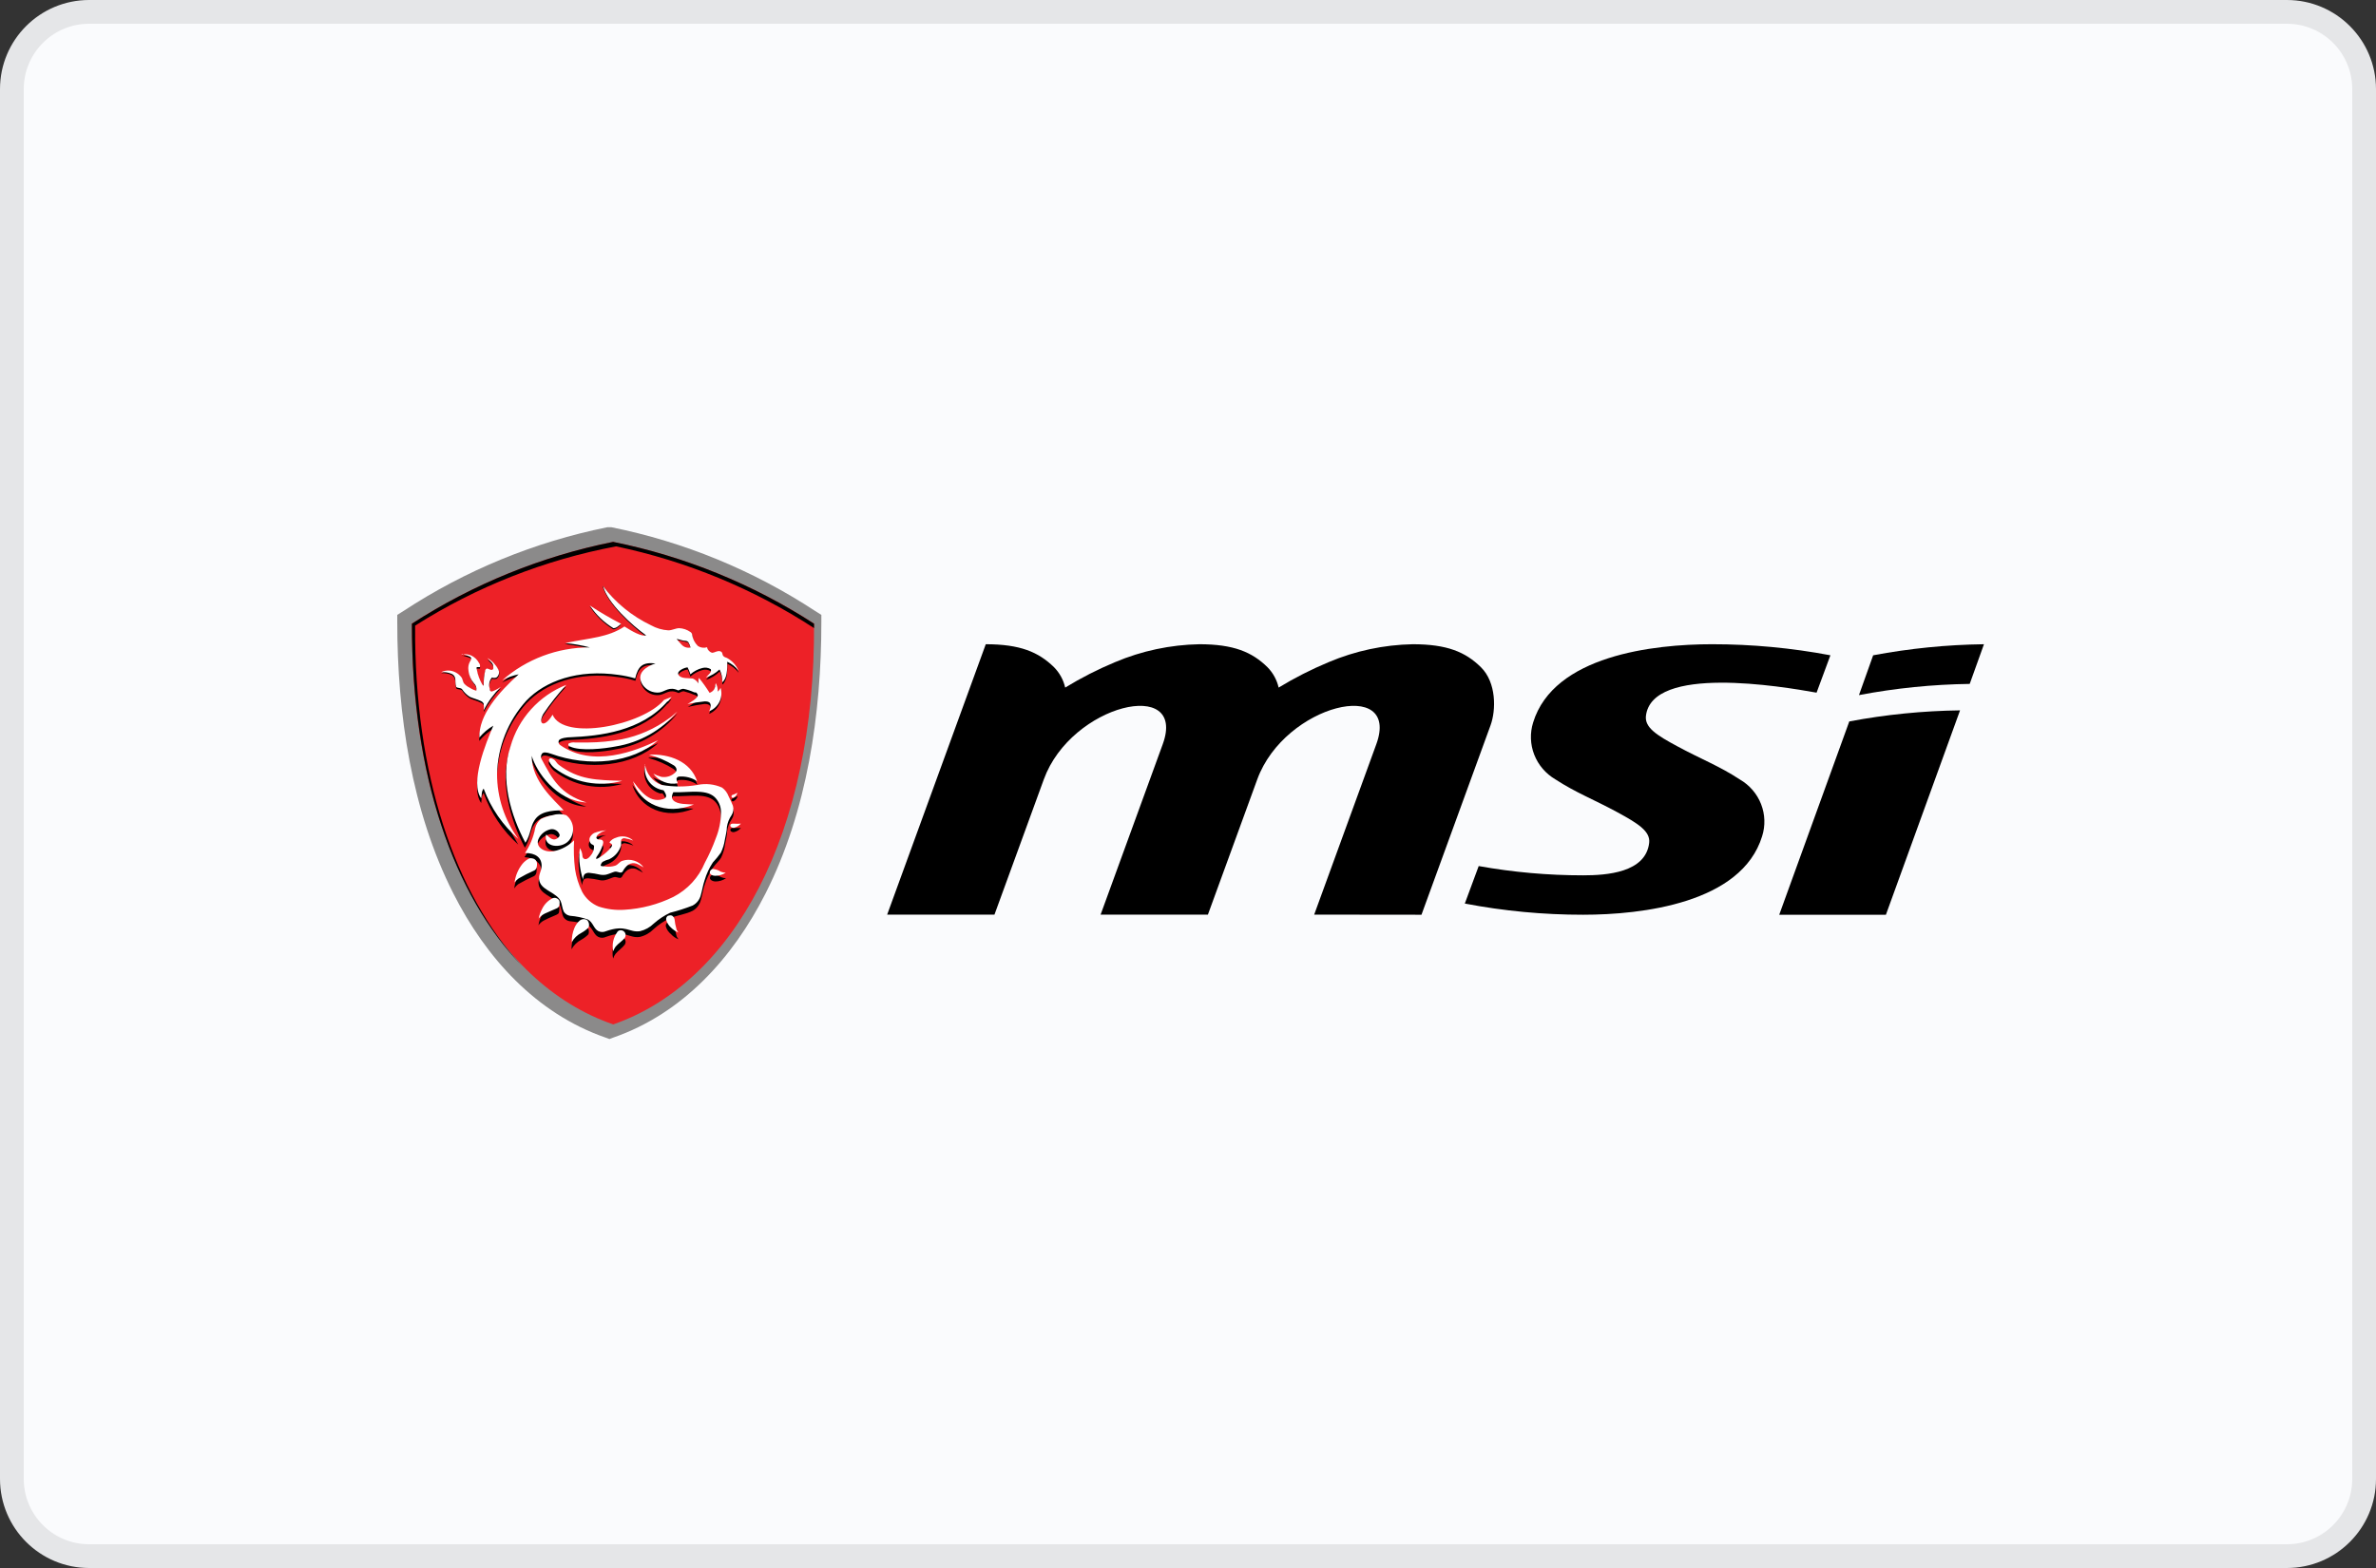
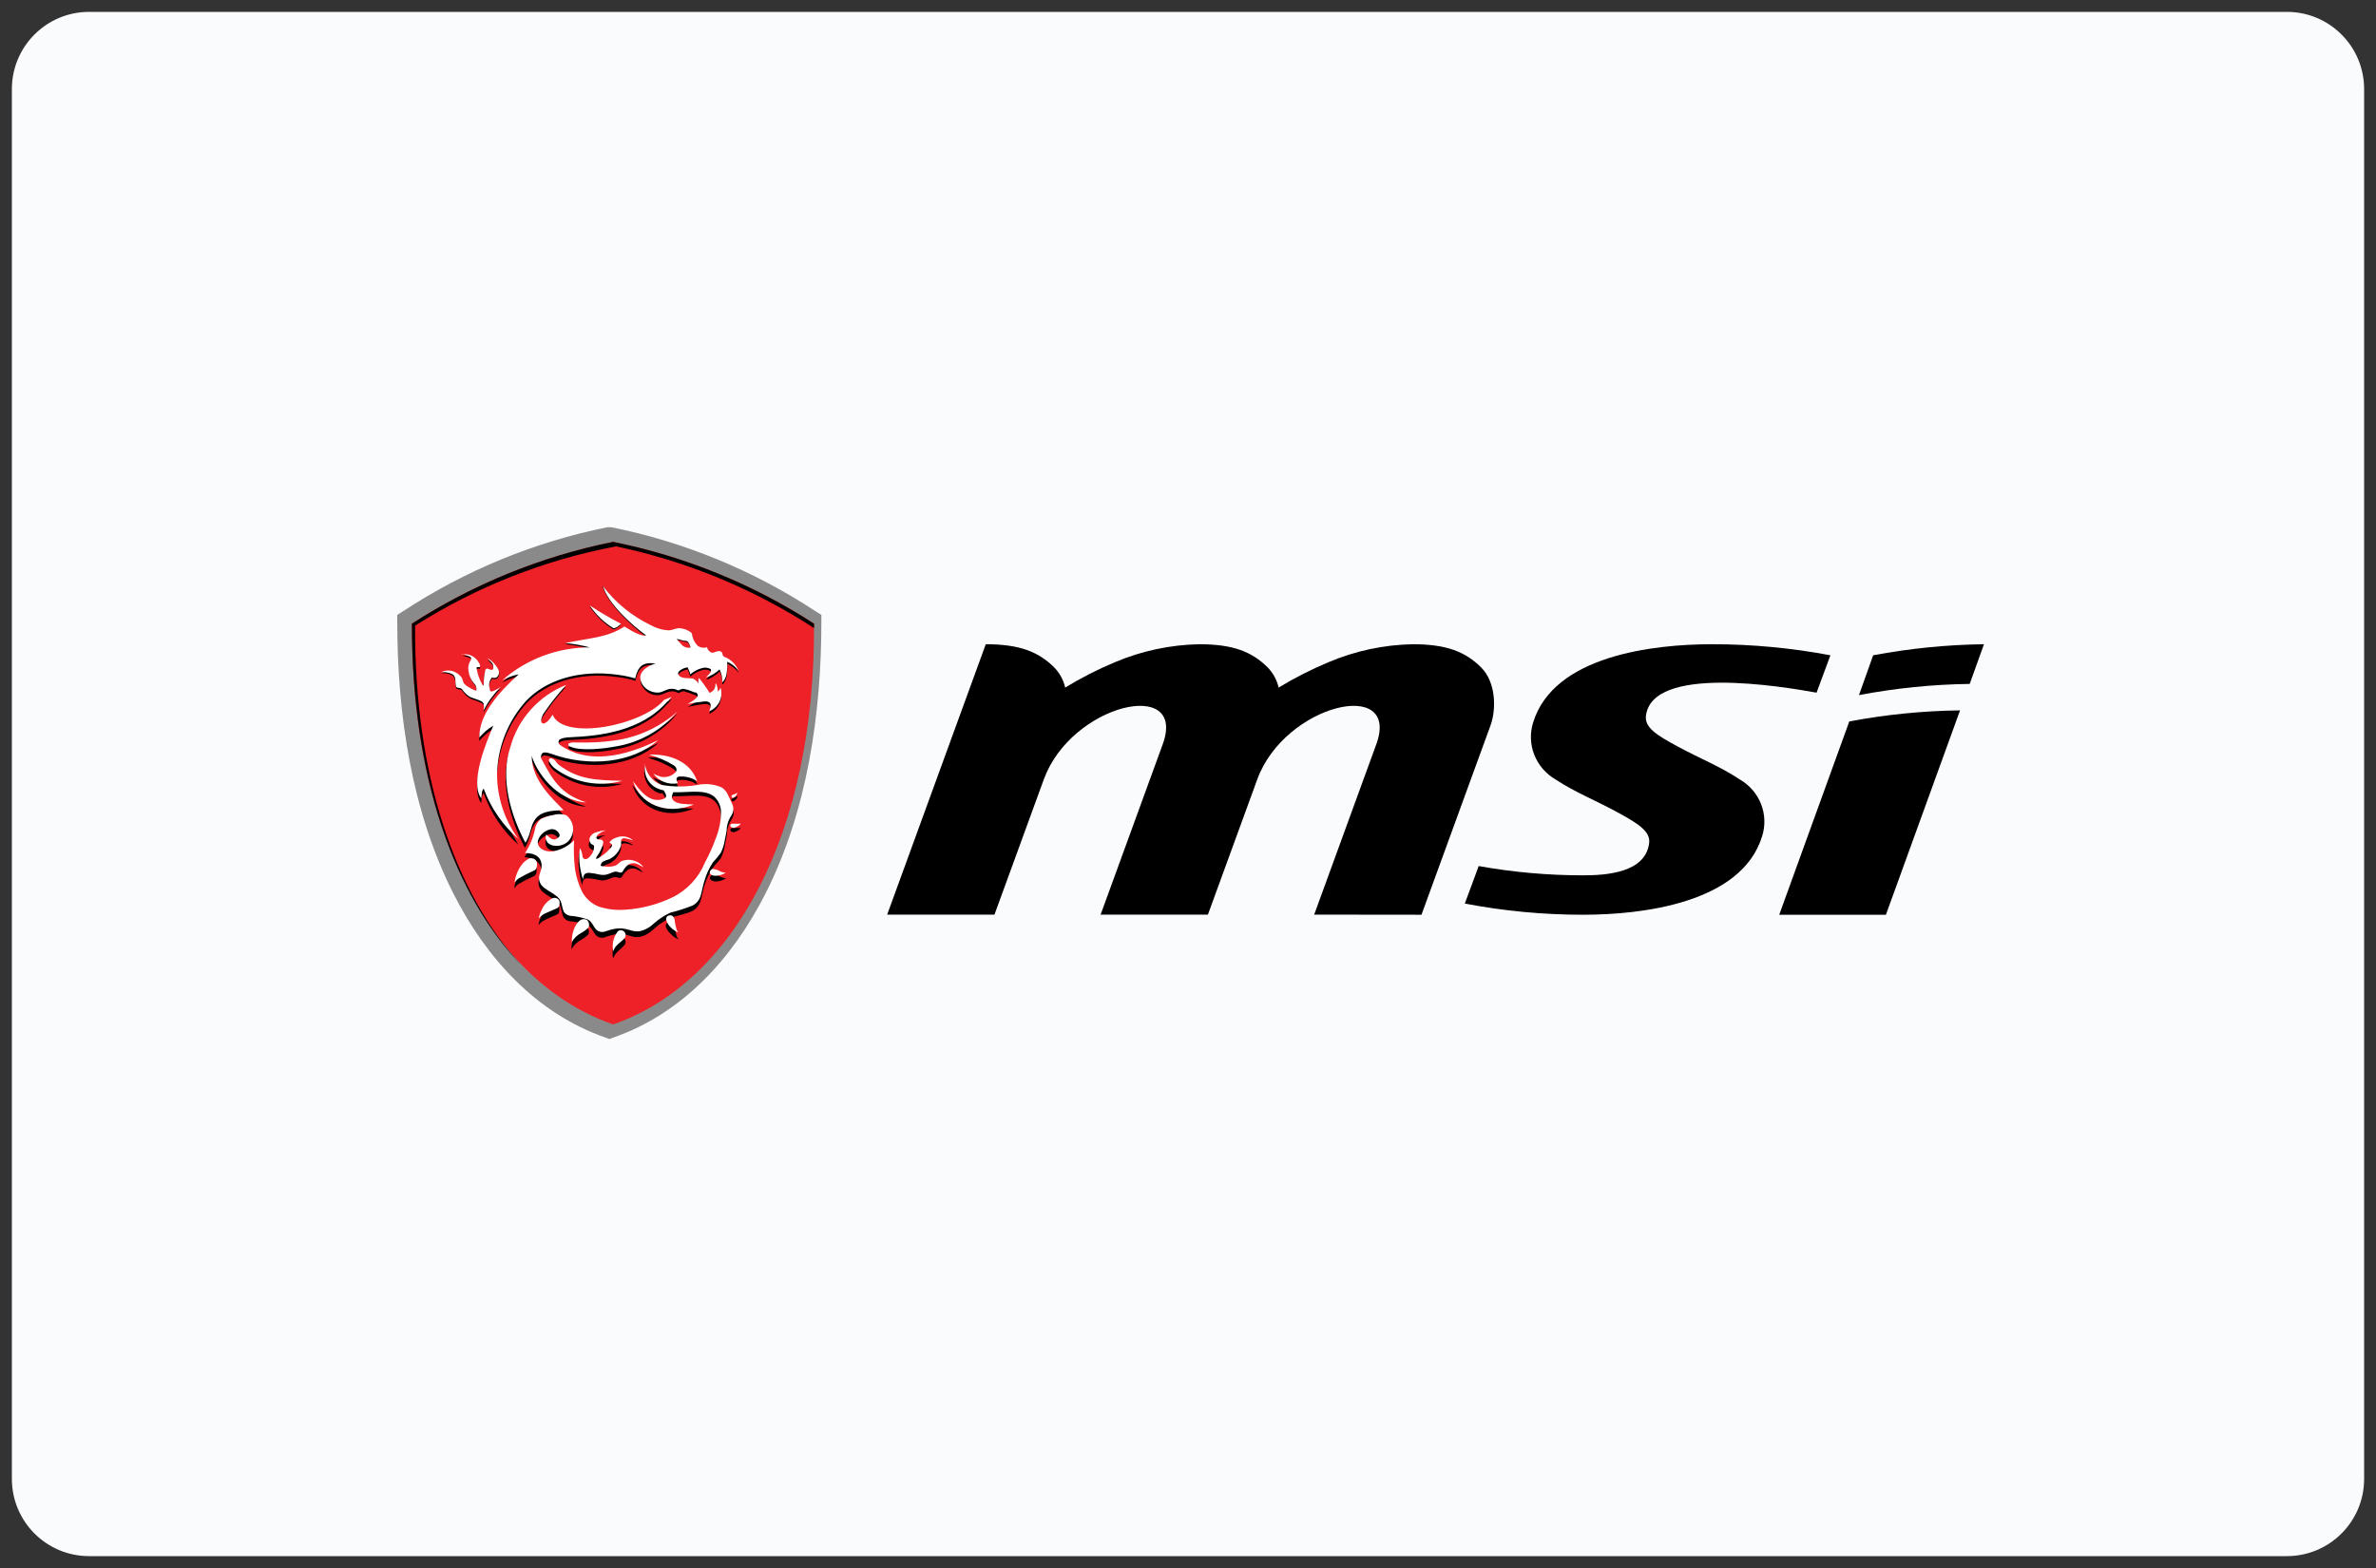
<svg xmlns="http://www.w3.org/2000/svg" fill="none" height="264" viewBox="0 0 400 264" width="400">
  <rect x="0" y="0" width="400" height="264" fill="#333333" stroke="none" />
  <g clip-path="url(#clip0_92_560)">
    <path d="M385 2H15C7.82 2 2 7.82 2 15V249C2 256.18 7.82 262 15 262H385C392.18 262 398 256.18 398 249V15C398 7.82 392.18 2 385 2Z" fill="#FAFBFD" />
-     <path d="M385 2H15C7.82 2 2 7.82 2 15V249C2 256.18 7.82 262 15 262H385C392.18 262 398 256.18 398 249V15C398 7.82 392.18 2 385 2Z" stroke="#E5E6E8" stroke-width="4" />
    <path clip-rule="evenodd" d="M315.354 110.308L312.956 117.032C319.105 115.863 325.344 115.232 331.602 115.147L334 108.467C327.742 108.548 321.504 109.171 315.354 110.329V110.308ZM317.494 154.012L329.975 119.601C323.718 119.683 317.479 120.306 311.329 121.464L299.533 154.012H317.494Z" fill="black" fill-rule="evenodd" />
    <path clip-rule="evenodd" d="M248.932 145.815C254.737 146.858 260.628 147.381 266.529 147.377C270.471 147.377 277.049 146.928 277.637 141.92C277.876 139.951 275.72 138.624 272.257 136.74C268.315 134.6 265.288 133.465 261.847 131.218C260.223 130.265 258.972 128.805 258.292 127.07C257.613 125.336 257.546 123.428 258.101 121.651C261.564 110.371 278.334 108.467 288.222 108.467C294.909 108.464 301.582 109.088 308.15 110.329L305.819 116.621C299.874 115.551 278.116 111.912 277.092 120.538C276.875 122.486 278.878 123.77 282.341 125.632C286.283 127.772 289.463 128.971 292.904 131.239C294.536 132.184 295.795 133.644 296.475 135.381C297.156 137.118 297.217 139.031 296.65 140.807C293.187 152.065 276.439 154.012 266.529 154.012C259.84 154.017 253.167 153.386 246.601 152.129L248.932 145.836V145.815Z" fill="black" fill-rule="evenodd" />
    <path clip-rule="evenodd" d="M221.243 153.991L231.707 125.289C235.819 114.01 216.313 118.505 211.662 131.218L203.352 153.991H185.288L195.752 125.289C199.864 114.01 180.358 118.505 175.729 131.218L167.419 153.991H149.355L165.954 108.467C171.724 108.467 174.825 109.772 177.451 112.341C178.382 113.288 179.03 114.473 179.325 115.765C182.008 114.124 184.815 112.693 187.721 111.484C192.212 109.583 197.029 108.559 201.909 108.467C207.658 108.467 210.78 109.772 213.385 112.341C214.315 113.288 214.964 114.473 215.258 115.765C217.95 114.128 220.765 112.697 223.676 111.484C228.16 109.584 232.969 108.559 237.843 108.467C243.613 108.467 246.713 109.772 249.318 112.341C251.923 114.909 251.88 119.532 250.933 122.122L239.307 154.012L221.243 153.991Z" fill="black" fill-rule="evenodd" />
    <path clip-rule="evenodd" d="M67.914 102.876C78.361 96.022 90.008 91.235 102.234 88.771L102.6 88.771H102.944C115.162 91.239 126.801 96.026 137.242 102.876L138.276 103.526V104.742C138.276 120.148 135.906 136.574 128.883 150.419C123.39 161.268 114.944 170.621 103.289 174.678L102.6 174.939L101.889 174.678C90.255 170.621 81.788 161.247 76.316 150.419C69.272 136.509 66.88 120.148 66.88 104.742V103.526L67.914 102.876Z" fill="#8B8A8A" fill-rule="evenodd" />
    <path clip-rule="evenodd" d="M69.343 104.986C79.66 98.326 91.152 93.66 103.215 91.233C115.262 93.663 126.739 98.329 137.043 104.986C137.26 140.416 123.468 165.439 103.236 172.477C82.983 165.503 69.191 140.416 69.343 104.986Z" fill="#ED2127" fill-rule="evenodd" />
    <path clip-rule="evenodd" d="M113.945 107.732C114.186 108.097 114.471 108.43 114.793 108.723C114.976 108.934 115.213 109.091 115.477 109.176C115.742 109.262 116.024 109.272 116.294 109.207C116.207 108.878 116.067 108.566 115.881 108.282C115.881 108.15 115.642 108.106 115.468 108.084L113.945 107.732ZM101.436 98.619C103.579 101.514 106.376 103.846 109.594 105.421C110.497 105.926 111.501 106.219 112.531 106.279C113.14 106.279 113.706 105.905 114.315 105.905C115.005 105.922 115.673 106.152 116.229 106.565C116.377 106.653 116.486 106.795 116.534 106.962C116.629 107.717 116.965 108.42 117.491 108.965C117.724 109.106 117.983 109.198 118.252 109.236C118.521 109.274 118.795 109.256 119.057 109.185C119.092 109.403 119.189 109.607 119.335 109.771C119.482 109.935 119.673 110.053 119.884 110.109C120.341 110.219 120.732 109.713 121.254 109.867C121.45 110.131 121.581 110.396 121.798 110.682C122.016 110.968 122.32 110.924 122.538 111.078C123.354 111.607 123.992 112.374 124.365 113.279C123.863 112.619 123.205 112.096 122.451 111.76C122.451 112.949 122.451 114.622 121.602 115.26C121.665 114.5 121.514 113.737 121.167 113.059C120.515 113.701 119.726 114.182 118.861 114.468C119.21 114.028 119.884 113.565 119.666 113.015C119.456 112.888 119.222 112.804 118.979 112.77C118.736 112.736 118.489 112.752 118.252 112.817C117.504 113.022 116.811 113.399 116.229 113.918C116.103 113.511 115.951 113.114 115.772 112.729C115.337 112.729 113.814 113.323 114.25 114.006C114.685 114.688 115.99 114.512 116.621 114.644C117.023 114.798 117.356 115.095 117.556 115.48C117.556 115.172 117.556 114.842 117.556 114.534C118.223 115.336 118.827 116.19 119.362 117.087C120.145 116.757 120.297 116.383 120.384 115.392C120.661 115.816 120.805 116.315 120.798 116.823C121.026 116.668 121.201 116.445 121.298 116.185C121.525 116.974 121.455 117.82 121.101 118.56C120.748 119.3 120.136 119.881 119.384 120.191C119.732 119.289 119.862 118.518 118.644 118.518C117.686 118.636 116.735 118.805 115.794 119.024C116.164 118.826 117.774 117.902 117.491 117.373C117.347 117.18 117.138 117.047 116.904 116.999C116.322 116.738 115.717 116.532 115.098 116.383C114.793 116.383 114.511 116.581 114.25 116.691C112.683 115.921 112.074 116.867 111.008 117.021C110.469 117.086 109.922 116.996 109.43 116.763C108.938 116.529 108.52 116.161 108.224 115.701C106.962 113.741 108.833 112.531 110.399 112.024C108.224 111.782 107.462 112.509 106.962 114.622C106.067 114.344 105.15 114.145 104.221 114.028C97.281 112.993 91.778 115.062 88.601 118.43C85.522 121.897 83.763 126.361 83.641 131.021C83.641 135.556 84.925 138.219 87.253 142.203C84.612 139.852 82.606 136.86 81.422 133.509C80.987 134.015 81.118 134.631 81.009 135.204C79.051 132.518 81.771 125.738 83.054 122.7C82.156 123.244 81.354 123.936 80.683 124.748C80.552 120.895 83.816 117.021 87.34 113.873C86.36 114.09 85.415 114.446 84.533 114.93C88.586 111.276 93.811 109.234 99.239 109.185C97.872 108.845 96.484 108.595 95.084 108.436C99.435 107.556 102.22 107.512 105.091 105.597C106.418 106.477 107.963 107.358 108.724 107.138C106.44 105.487 102.198 101.635 101.436 98.619ZM99.261 102.053C100.962 103.192 102.719 104.243 104.525 105.201C104.156 105.509 103.721 105.971 103.22 105.949C101.632 104.962 100.28 103.631 99.261 102.053ZM77.768 110.418C78.312 110.315 78.874 110.384 79.378 110.616C79.899 110.888 80.33 111.309 80.618 111.826C80.748 112.068 80.9 112.333 80.792 112.575H80.291C80.161 112.707 80.291 112.905 80.291 113.059C80.436 113.916 80.723 114.742 81.14 115.502C81.203 115.618 81.292 115.716 81.401 115.789C81.371 114.909 81.451 114.028 81.64 113.169C81.64 113.037 81.771 112.861 81.966 112.839C82.162 112.817 82.532 113.103 82.837 113.059C83.141 113.015 83.076 112.619 83.054 112.421C83.054 111.87 82.423 111.474 82.075 111.034C82.864 111.462 83.514 112.111 83.946 112.905C84.057 113.135 84.085 113.398 84.026 113.647C83.966 113.896 83.823 114.116 83.62 114.27C83.373 114.357 83.105 114.357 82.858 114.27C82.627 114.532 82.47 114.852 82.405 115.197C82.34 115.543 82.369 115.899 82.489 116.229C82.489 116.383 82.489 116.669 82.88 116.647C83.403 116.445 83.9 116.179 84.359 115.855C83.195 117.043 82.213 118.401 81.444 119.883C81.499 119.511 81.499 119.132 81.444 118.76C81.394 118.65 81.322 118.552 81.232 118.473C81.142 118.393 81.037 118.333 80.922 118.298C80.357 118.012 79.704 117.858 79.117 117.594C78.589 117.258 78.143 116.807 77.811 116.273C77.572 115.987 77.093 116.141 76.811 115.899C76.735 115.611 76.692 115.316 76.68 115.018C76.68 114.556 76.55 113.94 76.049 113.653C75.492 113.393 74.876 113.287 74.265 113.345C74.717 113.146 75.209 113.055 75.701 113.081C76.451 113.184 77.135 113.569 77.615 114.16C77.942 114.534 77.877 115.018 78.181 115.392C78.443 115.652 78.744 115.867 79.073 116.031C79.408 116.269 79.784 116.441 80.183 116.537C80.246 116.316 80.252 116.082 80.198 115.858C80.145 115.634 80.034 115.428 79.878 115.26C79.374 114.68 79.056 113.958 78.964 113.191C78.878 112.684 78.971 112.162 79.225 111.716C79.225 111.474 79.573 111.21 79.378 110.968C79.182 110.726 78.333 110.506 77.79 110.352L77.768 110.418ZM112.792 121.226C113.249 120.873 113.64 120.499 114.054 120.125C111.428 123.338 107.742 125.48 103.677 126.156C101.806 126.553 97.695 127.037 95.976 126.156C95.78 126.156 95.585 125.826 95.78 125.672C96.115 125.499 96.496 125.437 96.868 125.496C97.586 125.496 98.369 125.496 99.043 125.496C100.948 125.478 102.848 125.293 104.721 124.946C107.652 124.331 110.41 123.06 112.792 121.226ZM109.246 127.565C112.727 127.367 116.273 128.71 117.382 132.1C116.483 131.501 115.409 131.229 114.337 131.329C114.141 131.329 113.945 131.483 113.923 131.66C113.902 131.836 114.032 132.188 114.141 132.474C113.359 132.648 112.544 132.589 111.795 132.304C111.046 132.019 110.395 131.52 109.92 130.867C110.342 131.114 110.796 131.299 111.269 131.417C111.707 131.499 112.158 131.468 112.58 131.325C113.003 131.183 113.382 130.934 113.684 130.603C114.032 130.229 113.814 129.766 113.401 129.48C112.097 128.648 110.673 128.024 109.181 127.631L109.246 127.565ZM93.17 128.292C93.54 128.578 93.648 128.952 94.018 129.238C97.412 131.858 100.414 131.836 104.743 131.99C102.794 132.548 100.744 132.64 98.754 132.258C96.764 131.876 94.89 131.03 93.278 129.788C92.933 129.462 92.639 129.084 92.408 128.666C92.213 128.049 92.735 127.983 93.17 128.336V128.292ZM108.572 129.106C108.664 129.917 108.977 130.687 109.477 131.328C109.976 131.969 110.642 132.458 111.4 132.738C113.401 133.09 115.447 133.09 117.447 132.738C118.845 132.427 120.305 132.59 121.602 133.2C122.093 133.577 122.476 134.078 122.712 134.653C122.982 135.197 123.222 135.755 123.43 136.326C123.508 136.587 123.529 136.862 123.492 137.132C123.454 137.402 123.359 137.66 123.212 137.889C122.782 138.511 122.506 139.228 122.407 139.98C122.407 140.685 122.19 141.389 122.059 142.181C121.957 142.945 121.737 143.688 121.407 144.383C121.059 144.999 120.45 145.461 120.058 146.056C119.433 146.958 118.948 147.953 118.622 149.005C118.339 149.82 118.231 150.678 117.991 151.515C117.899 151.898 117.729 152.258 117.493 152.572C117.258 152.886 116.961 153.148 116.621 153.342C115.468 153.936 114.054 154.09 112.814 154.574C111.81 155.053 110.879 155.676 110.051 156.423C109.413 157.076 108.606 157.534 107.723 157.744C105.852 158.03 105.374 156.512 102.002 157.744C101.802 157.842 101.582 157.892 101.36 157.892C101.138 157.892 100.919 157.842 100.718 157.744C99.914 157.348 99.826 156.247 98.913 155.741C97.942 155.402 96.934 155.188 95.911 155.103C95.699 155.071 95.496 154.994 95.316 154.876C95.135 154.758 94.982 154.603 94.867 154.42C94.562 153.826 94.562 153.166 94.323 152.571C93.648 151.207 91.516 150.788 90.886 149.534C90.255 148.279 91.103 147.574 91.125 146.518C91.147 145.461 90.124 144.427 88.297 144.317C89.171 143.045 89.758 141.595 90.015 140.068C90.155 139.449 90.501 138.898 90.994 138.505C91.611 138.183 92.27 137.954 92.952 137.823C93.716 137.639 94.515 137.677 95.258 137.933C95.594 138.19 95.874 138.514 96.08 138.886C96.285 139.258 96.413 139.669 96.454 140.093C96.495 140.517 96.448 140.945 96.317 141.35C96.186 141.755 95.974 142.128 95.693 142.446C94.453 143.854 91.342 143.568 91.886 141.345C92.517 141.895 93.148 142.732 94.062 141.741C94.062 141.741 94.192 141.521 94.062 141.411C93.997 141.202 93.885 141.011 93.734 140.854C93.583 140.697 93.397 140.579 93.192 140.509C92.932 140.411 92.646 140.411 92.387 140.509C91.996 140.615 91.631 140.803 91.316 141.061C91.001 141.318 90.743 141.64 90.559 142.005C89.863 143.392 91.364 144.515 93.105 144.207C94.391 143.929 95.57 143.279 96.498 142.336C96.431 143.973 96.481 145.614 96.65 147.244C96.864 148.621 97.282 149.957 97.89 151.207C98.497 152.344 99.484 153.226 100.675 153.694C102.074 154.171 103.554 154.359 105.026 154.244C107.895 154.097 110.703 153.347 113.271 152.043C115.699 150.805 117.601 148.716 118.622 146.166C119.341 144.813 119.959 143.407 120.471 141.961C121.012 140.601 121.314 139.156 121.363 137.691C121.394 136.788 121.118 135.902 120.58 135.182C119.144 133.354 116.099 134.147 113.292 134.059C113.149 134.261 113.072 134.503 113.072 134.752C113.072 135.001 113.149 135.244 113.292 135.446C113.967 136.194 115.642 136.062 116.751 136.15C111.944 138.131 107.658 135.974 106.462 132.166C107.462 133.421 109.072 136.018 111.53 135.248C112.422 134.983 112.009 134.323 111.726 133.839C111.443 133.354 111.335 133.663 111.16 133.597C110.247 133.348 109.464 132.75 108.977 131.928C108.49 131.107 108.337 130.127 108.55 129.194L108.572 129.106ZM123.321 134.433C123.623 134.32 123.914 134.18 124.191 134.015C124.142 134.211 124.05 134.394 123.922 134.551C123.794 134.707 123.633 134.832 123.452 134.917C123.388 134.935 123.32 134.926 123.263 134.893C123.206 134.86 123.164 134.805 123.147 134.741C123.13 134.677 123.138 134.608 123.171 134.551C123.204 134.493 123.258 134.451 123.321 134.433ZM122.973 139.65C122.973 139.452 123.278 139.386 123.495 139.408C123.713 139.43 124.322 139.408 124.735 139.408C124.417 139.772 123.989 140.02 123.517 140.112C123.191 140.112 122.886 139.936 122.973 139.672V139.65ZM100.088 141.037C100.715 140.796 101.375 140.655 102.045 140.619C101.47 140.741 100.945 141.041 100.544 141.477C100.414 141.653 100.283 141.939 100.544 142.115C100.805 142.292 101.132 142.115 101.393 142.314C101.654 142.512 101.567 142.776 101.523 142.996C101.305 143.73 100.967 144.422 100.523 145.043C100.412 145.179 100.358 145.352 100.37 145.527C100.566 145.527 100.718 145.395 100.871 145.307C101.476 144.932 102.032 144.481 102.524 143.964C102.72 143.7 103.024 143.48 103.046 143.194C103.068 142.908 102.655 142.864 102.633 142.644C102.901 142.282 103.274 142.013 103.699 141.873C104.182 141.659 104.717 141.591 105.238 141.677C105.759 141.763 106.244 141.999 106.636 142.358C106.17 142.182 105.689 142.049 105.2 141.961C104.939 141.961 104.634 142.071 104.591 142.292C104.547 142.512 104.591 142.842 104.482 143.128C104.328 143.641 104.065 144.113 103.712 144.513C103.359 144.912 102.924 145.228 102.437 145.439C102.052 145.573 101.686 145.758 101.349 145.99C101.245 146.07 101.16 146.174 101.1 146.291C101.04 146.409 101.006 146.539 101.001 146.672C101.249 146.744 101.505 146.781 101.763 146.782C102.331 146.86 102.909 146.815 103.459 146.65C103.938 146.452 104.134 145.99 104.656 145.813C105.294 145.583 105.988 145.568 106.635 145.77C107.283 145.972 107.847 146.381 108.245 146.936C107.858 146.702 107.459 146.489 107.049 146.298C106.819 146.216 106.574 146.189 106.332 146.219C106.091 146.25 105.859 146.337 105.657 146.474C105.297 146.758 104.994 147.109 104.765 147.508C104.735 147.588 104.686 147.659 104.621 147.713C104.556 147.767 104.478 147.803 104.395 147.817C104.047 147.817 103.721 147.597 103.351 147.685C102.981 147.773 102.437 148.059 101.937 148.169C101.594 148.255 101.235 148.255 100.893 148.169C100.291 148.029 99.68 147.933 99.065 147.883C98.782 147.883 98.434 147.883 98.282 148.103C98.1 148.392 98.009 148.729 98.021 149.071C97.772 148.29 97.598 147.487 97.499 146.672C97.358 145.664 97.358 144.642 97.499 143.634C97.769 144.038 97.919 144.512 97.934 144.999C97.942 145.129 97.994 145.252 98.081 145.348C98.168 145.444 98.285 145.508 98.412 145.527C98.594 145.506 98.769 145.443 98.923 145.344C99.077 145.245 99.208 145.112 99.304 144.955C99.696 144.496 99.912 143.91 99.914 143.304C99.914 143.04 99.5 143.04 99.348 142.842C99.222 142.696 99.142 142.515 99.119 142.323C99.096 142.131 99.13 141.936 99.217 141.763C99.316 141.562 99.454 141.382 99.622 141.234C99.79 141.087 99.985 140.975 100.196 140.905L100.088 141.037ZM89.058 145.439C89.254 145.363 89.471 145.363 89.667 145.439C89.865 145.489 90.039 145.606 90.162 145.77C90.284 145.934 90.348 146.136 90.342 146.342C90.342 146.738 90.342 147.244 89.907 147.508C88.991 147.915 88.098 148.37 87.231 148.873C86.975 149.069 86.755 149.307 86.578 149.578C86.708 148.411 87.161 147.305 87.883 146.386C88.21 145.995 88.609 145.674 89.058 145.439ZM119.514 147.861C119.514 147.574 119.732 147.332 119.993 147.2C120.493 147.258 120.975 147.423 121.407 147.685C121.668 147.797 121.949 147.857 122.233 147.861C121.699 148.222 121.07 148.414 120.428 148.411C120.036 148.411 119.579 148.191 119.514 147.861ZM92.974 152.263C93.148 152.201 93.335 152.189 93.516 152.227C93.696 152.266 93.863 152.355 93.996 152.483C94.279 152.769 94.149 153.166 94.127 153.496C94.105 153.826 93.909 153.892 93.67 154.024C93.039 154.31 92.3 154.596 91.669 154.927C91.261 155.12 90.91 155.416 90.646 155.785C90.739 155.192 90.93 154.619 91.212 154.09C91.591 153.306 92.208 152.665 92.974 152.263ZM112.553 155.301C112.653 155.247 112.765 155.219 112.879 155.219C112.993 155.219 113.105 155.247 113.205 155.301C113.304 155.369 113.388 155.457 113.451 155.559C113.515 155.661 113.557 155.776 113.575 155.895C113.633 156.446 113.734 156.99 113.88 157.524C113.88 157.722 114.119 157.942 114.228 158.14C113.743 157.965 113.309 157.67 112.966 157.282C112.555 156.955 112.252 156.51 112.096 156.005C112.063 155.856 112.081 155.701 112.149 155.564C112.216 155.428 112.328 155.319 112.466 155.257L112.553 155.301ZM97.651 156.071C97.823 155.937 98.033 155.865 98.249 155.865C98.466 155.865 98.676 155.937 98.848 156.071C98.992 156.237 99.088 156.44 99.126 156.657C99.165 156.874 99.143 157.098 99.065 157.304C98.706 157.67 98.295 157.982 97.847 158.228C97.155 158.584 96.586 159.145 96.215 159.835C96.201 158.989 96.365 158.149 96.694 157.37C96.883 156.847 97.215 156.389 97.651 156.049V156.071ZM103.916 158.052C104.004 157.932 104.126 157.842 104.267 157.795C104.407 157.748 104.558 157.745 104.699 157.788C104.827 157.819 104.945 157.88 105.044 157.967C105.143 158.054 105.219 158.164 105.266 158.288C105.313 158.411 105.33 158.545 105.315 158.676C105.299 158.808 105.252 158.934 105.178 159.043C104.765 159.615 104.09 160.034 103.634 160.584C103.445 160.826 103.305 161.102 103.22 161.398C103.095 160.823 103.093 160.226 103.213 159.65C103.333 159.073 103.573 158.528 103.916 158.052ZM112.4 118.43C108.05 123.647 100.871 124.395 95.976 124.594C95.432 124.594 94.323 124.726 94.04 125.122C93.979 125.264 93.969 125.424 94.013 125.573C94.057 125.722 94.151 125.851 94.279 125.936C99.805 129.899 107.005 126.993 110.791 125.122C106.44 129.084 99.043 129.788 92.756 127.455C91.951 127.169 91.429 127.081 91.168 127.455C91.062 127.602 91.005 127.779 91.005 127.961C91.005 128.143 91.062 128.321 91.168 128.468C92.93 131.814 94.214 134.389 98.695 135.82C93.496 135.512 90.211 130.493 89.45 127.829C89.45 132.232 93.235 135.402 94.823 137.185C92.756 137.185 90.733 137.427 89.841 138.99C89.21 139.98 89.232 141.433 88.362 142.732C85.969 138.175 84.011 131.726 85.839 126.222C86.508 123.845 87.707 121.655 89.344 119.819C90.981 117.984 93.011 116.552 95.28 115.634C93.862 117.201 92.561 118.871 91.386 120.631C90.429 122.458 91.603 123.097 92.952 120.763C94.823 125.32 108.18 122.59 111.77 118.232L113.053 117.682L112.422 118.518L112.4 118.43Z" fill="black" fill-rule="evenodd" />
    <path clip-rule="evenodd" d="M113.912 107.575C114.176 107.914 114.459 108.238 114.758 108.546C114.943 108.75 115.179 108.901 115.442 108.984C115.705 109.068 115.985 109.08 116.255 109.021C116.175 108.693 116.044 108.379 115.864 108.093C115.756 107.979 115.609 107.91 115.452 107.899C114.932 107.899 114.433 107.661 113.912 107.575ZM101.463 98.619C103.601 101.463 106.399 103.751 109.618 105.287C110.51 105.783 111.504 106.07 112.524 106.129C113.132 106.129 113.717 105.784 114.324 105.762C115.01 105.789 115.674 106.014 116.233 106.41C116.307 106.454 116.37 106.514 116.418 106.584C116.467 106.655 116.5 106.735 116.515 106.82C116.614 107.557 116.958 108.24 117.491 108.762C117.715 108.91 117.97 109.006 118.236 109.044C118.503 109.081 118.774 109.059 119.031 108.978C119.074 109.191 119.172 109.389 119.317 109.552C119.462 109.715 119.648 109.837 119.855 109.906C120.332 109.906 120.723 109.517 121.222 109.647C121.72 109.776 121.547 110.186 121.764 110.445C121.981 110.704 122.284 110.683 122.523 110.855C123.329 111.327 123.961 112.047 124.323 112.905C123.826 112.263 123.178 111.752 122.436 111.416C122.436 112.603 122.436 114.243 121.59 114.869C121.637 114.122 121.48 113.376 121.135 112.711C120.483 113.333 119.697 113.799 118.836 114.071C119.183 113.661 119.877 113.186 119.66 112.668C119.448 112.539 119.211 112.455 118.965 112.422C118.718 112.388 118.468 112.406 118.228 112.474C117.486 112.658 116.801 113.021 116.233 113.531C116.106 113.131 115.946 112.741 115.756 112.366C115.344 112.366 113.804 112.949 114.238 113.639C114.672 114.33 115.973 114.135 116.623 114.243C117.021 114.401 117.35 114.691 117.556 115.063C117.556 114.761 117.556 114.459 117.665 114.135C118.318 114.939 118.919 115.782 119.465 116.66C120.224 116.315 120.376 115.97 120.484 114.999C120.738 115.437 120.859 115.939 120.831 116.445C121.042 116.271 121.206 116.049 121.308 115.797C121.546 116.574 121.481 117.411 121.128 118.142C120.774 118.874 120.157 119.446 119.4 119.746C119.747 118.862 119.877 118.085 118.684 118.085C117.693 118.185 116.709 118.336 115.734 118.538C116.103 118.344 117.73 117.437 117.448 116.919C117.166 116.401 117.079 116.66 116.84 116.553C116.266 116.288 115.661 116.092 115.04 115.97C114.737 115.97 114.476 116.142 114.194 116.25C112.654 115.517 112.025 116.423 110.984 116.596C110.445 116.646 109.901 116.553 109.409 116.325C108.918 116.098 108.496 115.744 108.187 115.301C106.95 113.359 108.816 112.193 110.355 111.697C108.187 111.459 107.427 112.15 106.929 114.222C106.034 113.96 105.12 113.765 104.196 113.639C97.277 112.625 91.79 114.653 88.623 117.955C85.538 121.345 83.783 125.727 83.678 130.299C83.673 134.242 84.935 138.083 87.279 141.263C84.649 138.963 82.637 136.048 81.423 132.781C81.011 133.256 81.141 133.86 81.011 134.421C79.08 131.789 81.77 125.163 83.049 122.185C82.156 122.703 81.363 123.375 80.707 124.171C80.577 120.415 83.917 116.596 87.322 113.531C86.35 113.726 85.414 114.068 84.546 114.546C88.616 110.966 93.862 108.993 99.294 108.999C97.943 108.643 96.565 108.398 95.173 108.266C99.381 107.381 102.287 107.359 105.128 105.482C106.451 106.323 108.013 107.208 108.772 106.971C106.495 105.352 102.266 101.575 101.506 98.619H101.463ZM99.294 101.942C100.992 103.067 102.752 104.098 104.565 105.028C104.196 105.331 103.762 105.784 103.263 105.762C101.674 104.795 100.319 103.491 99.294 101.942ZM77.779 110.208C78.311 110.092 78.868 110.152 79.362 110.38C79.899 110.642 80.339 111.065 80.62 111.589C80.704 111.689 80.764 111.808 80.794 111.935C80.824 112.063 80.824 112.195 80.794 112.323H80.295C80.143 112.452 80.295 112.646 80.295 112.819C80.45 113.653 80.744 114.455 81.162 115.193C81.225 115.306 81.314 115.402 81.423 115.473C81.408 114.573 81.502 113.675 81.705 112.797C81.755 112.694 81.839 112.611 81.943 112.56C82.247 112.56 82.485 112.819 82.811 112.776C83.136 112.733 83.049 112.366 83.028 112.15C83.028 111.611 82.399 111.244 82.052 110.79C82.843 111.246 83.483 111.921 83.895 112.733C84.01 112.958 84.041 113.216 83.981 113.462C83.922 113.707 83.776 113.923 83.57 114.071C83.325 114.16 83.056 114.16 82.811 114.071C82.59 114.333 82.441 114.648 82.38 114.985C82.32 115.322 82.348 115.669 82.464 115.991C82.464 116.142 82.464 116.445 82.832 116.423C83.368 116.231 83.872 115.962 84.329 115.625C83.162 116.784 82.181 118.116 81.423 119.574C81.477 119.209 81.477 118.838 81.423 118.473C81.319 118.265 81.141 118.104 80.924 118.02C80.36 117.739 79.688 117.588 79.102 117.329C78.582 117.002 78.139 116.568 77.801 116.056C77.562 115.754 77.107 115.905 76.803 115.668C76.725 115.386 76.681 115.096 76.673 114.804C76.673 114.373 76.673 113.769 76.066 113.466C75.5 113.22 74.881 113.116 74.265 113.164C74.718 112.95 75.22 112.861 75.719 112.905C76.469 112.997 77.153 113.377 77.627 113.963C77.953 114.33 77.866 114.804 78.191 115.15C78.437 115.412 78.731 115.625 79.059 115.776C79.404 116.008 79.785 116.183 80.186 116.294C80.236 116.064 80.224 115.826 80.152 115.602C80.079 115.379 79.949 115.178 79.774 115.02C79.246 114.417 78.927 113.66 78.863 112.862C78.78 112.367 78.864 111.859 79.102 111.416C79.232 111.2 79.449 110.92 79.254 110.683C79.059 110.445 78.234 110.229 77.692 110.1L77.779 110.208ZM112.785 120.847C113.24 120.523 113.609 120.135 114.043 119.79C111.399 122.937 107.702 125.029 103.632 125.681C101.767 126.048 97.668 126.523 95.954 125.681C95.759 125.681 95.564 125.357 95.737 125.185C96.072 125.018 96.451 124.957 96.822 125.012C97.559 125.012 98.318 125.012 98.99 125.012C100.897 124.995 102.798 124.815 104.673 124.473C107.564 123.894 110.289 122.685 112.654 120.933L112.785 120.847ZM109.249 127.062C112.698 126.89 116.233 128.185 117.361 131.53C116.46 130.933 115.381 130.659 114.303 130.753C114.211 130.763 114.123 130.799 114.05 130.856C113.978 130.913 113.922 130.99 113.891 131.076C113.891 131.379 113.999 131.594 114.108 131.875C113.337 132.024 112.54 131.95 111.81 131.664C111.08 131.377 110.447 130.889 109.987 130.256C110.414 130.484 110.865 130.665 111.331 130.796C111.768 130.87 112.216 130.836 112.636 130.697C113.056 130.558 113.435 130.317 113.739 129.997C114.064 129.63 113.847 129.156 113.457 128.875C112.15 128.072 110.733 127.461 109.249 127.062ZM93.221 127.839C93.59 128.12 93.698 128.487 94.067 128.767C97.451 131.335 100.444 131.335 104.76 131.465C102.817 132.012 100.773 132.102 98.789 131.728C96.805 131.353 94.936 130.524 93.33 129.307C92.969 129.002 92.673 128.628 92.462 128.206C92.245 127.602 92.788 127.537 93.221 127.882V127.839ZM108.577 128.638C108.675 129.423 108.987 130.166 109.481 130.787C109.974 131.407 110.629 131.881 111.375 132.155C113.377 132.501 115.424 132.501 117.426 132.155C118.82 131.863 120.272 132.022 121.569 132.609C122.063 132.976 122.44 133.478 122.653 134.055C122.913 134.594 123.195 135.134 123.39 135.673C123.463 135.933 123.482 136.205 123.445 136.473C123.407 136.74 123.315 136.997 123.173 137.227C122.749 137.831 122.474 138.526 122.371 139.256C122.371 139.946 122.154 140.637 122.024 141.414C121.914 142.163 121.687 142.892 121.352 143.572C120.941 144.148 120.491 144.695 120.007 145.212C119.396 146.137 118.928 147.148 118.619 148.212C118.337 149.032 118.228 149.852 117.99 150.672C117.9 151.051 117.73 151.408 117.49 151.716C117.251 152.025 116.948 152.28 116.602 152.463C115.371 152.946 114.111 153.35 112.828 153.671C111.821 154.15 110.886 154.768 110.052 155.506C109.417 156.132 108.622 156.572 107.753 156.779C105.888 157.06 105.41 155.592 102.027 156.779C101.826 156.87 101.608 156.918 101.387 156.918C101.166 156.918 100.948 156.87 100.747 156.779C99.945 156.391 99.858 155.29 98.969 154.815C98.004 154.475 96.997 154.264 95.976 154.189C95.759 154.157 95.552 154.079 95.368 153.96C95.185 153.841 95.03 153.683 94.913 153.499C94.631 152.916 94.631 152.269 94.371 151.686C93.72 150.37 91.573 149.938 90.966 148.729C90.358 147.521 91.183 146.787 91.183 145.773C91.183 144.413 90.207 143.615 88.385 143.615C89.235 142.349 89.818 140.925 90.098 139.428C90.244 138.829 90.578 138.292 91.052 137.896C91.676 137.587 92.341 137.369 93.026 137.249C93.774 137.012 94.577 137.012 95.325 137.249C95.647 137.498 95.915 137.81 96.111 138.166C96.308 138.522 96.429 138.914 96.468 139.318C96.506 139.722 96.461 140.13 96.336 140.516C96.21 140.903 96.007 141.26 95.737 141.565C94.501 142.946 91.4 142.687 91.942 140.507C92.592 141.047 93.2 141.845 94.111 140.896C94.187 140.797 94.226 140.675 94.219 140.55C94.151 140.344 94.035 140.156 93.881 140.002C93.726 139.848 93.537 139.733 93.33 139.666C93.07 139.578 92.788 139.578 92.527 139.666C92.136 139.773 91.772 139.962 91.458 140.218C91.144 140.474 90.888 140.794 90.705 141.155C90.011 142.514 91.508 143.593 93.243 143.313C94.534 143.046 95.718 142.408 96.648 141.478C96.559 143.084 96.61 144.694 96.8 146.291C96.999 147.641 97.409 148.951 98.015 150.175C98.624 151.292 99.606 152.162 100.791 152.636C102.189 153.09 103.661 153.274 105.128 153.175C107.985 153.007 110.78 152.273 113.348 151.017C115.75 149.783 117.633 147.741 118.662 145.255C119.378 143.928 119.995 142.551 120.506 141.133C121.049 139.802 121.343 138.383 121.373 136.946C121.426 136.065 121.148 135.196 120.593 134.508C119.183 132.717 116.146 133.472 113.348 133.386C113.132 133.839 112.958 134.335 113.348 134.745C114.043 135.479 115.691 135.371 116.819 135.457C112.025 137.4 107.731 135.285 106.56 131.53C107.558 132.781 109.163 135.306 111.592 134.551C112.481 134.292 112.091 133.666 111.787 133.17C111.787 133.019 111.418 133.019 111.245 132.954C110.334 132.71 109.553 132.123 109.068 131.318C108.583 130.513 108.43 129.553 108.642 128.638H108.577ZM123.26 133.86C123.571 133.766 123.87 133.636 124.149 133.472C124.099 133.661 124.006 133.837 123.879 133.986C123.751 134.136 123.592 134.255 123.412 134.335C123.355 134.337 123.3 134.32 123.254 134.288C123.207 134.255 123.173 134.208 123.156 134.155C123.139 134.101 123.14 134.043 123.158 133.99C123.177 133.937 123.213 133.891 123.26 133.86ZM122.957 138.932C122.957 138.716 123.282 138.651 123.499 138.673C123.91 138.705 124.324 138.705 124.735 138.673C124.412 139.028 123.989 139.276 123.521 139.385C123.195 139.385 122.892 139.191 122.957 138.953V138.932ZM100.097 140.227C100.729 139.984 101.394 139.839 102.07 139.795C101.495 139.929 100.969 140.221 100.552 140.637C100.422 140.831 100.292 141.09 100.552 141.263C100.812 141.435 101.116 141.263 101.376 141.457C101.637 141.651 101.55 141.91 101.506 142.126C101.306 142.848 100.976 143.528 100.53 144.133C100.414 144.264 100.352 144.433 100.357 144.608C100.574 144.608 100.704 144.478 100.856 144.413C101.463 144.033 102.023 143.584 102.526 143.075C102.721 142.838 103.003 142.622 103.046 142.32C103.09 142.018 102.656 142.018 102.613 141.802C102.878 141.436 103.26 141.17 103.697 141.047C104.175 140.836 104.705 140.769 105.221 140.853C105.737 140.937 106.218 141.17 106.603 141.522C106.143 141.337 105.663 141.206 105.172 141.133C105.051 141.111 104.927 141.128 104.817 141.183C104.708 141.237 104.619 141.326 104.565 141.435C104.565 141.716 104.565 141.996 104.565 142.277C104.422 142.797 104.168 143.281 103.82 143.695C103.472 144.108 103.038 144.442 102.548 144.672C102.169 144.769 101.804 144.914 101.463 145.104C101.265 145.274 101.141 145.514 101.116 145.773C101.361 145.851 101.618 145.887 101.875 145.881C102.442 145.968 103.021 145.924 103.567 145.751C104.066 145.579 104.261 145.104 104.781 144.931C105.418 144.716 106.108 144.706 106.75 144.904C107.393 145.101 107.957 145.496 108.36 146.032C107.948 145.838 107.601 145.579 107.146 145.406C106.919 145.332 106.679 145.309 106.443 145.339C106.206 145.369 105.98 145.451 105.779 145.579C105.415 145.861 105.113 146.213 104.89 146.615C104.89 146.722 104.716 146.895 104.499 146.917C104.283 146.938 103.827 146.679 103.48 146.766C103.133 146.852 102.548 147.133 102.049 147.262C101.705 147.327 101.352 147.327 101.008 147.262C100.416 147.118 99.814 147.017 99.207 146.96C98.919 146.931 98.631 147.017 98.405 147.197C98.223 147.471 98.139 147.798 98.166 148.125C97.912 147.36 97.73 146.572 97.624 145.773C97.483 144.785 97.483 143.783 97.624 142.795C97.884 143.203 98.034 143.672 98.058 144.154C98.062 144.277 98.11 144.395 98.194 144.486C98.277 144.577 98.391 144.635 98.513 144.651C98.947 144.651 99.186 144.349 99.403 144.09C99.803 143.654 100.02 143.083 100.01 142.493C100.01 142.212 99.598 142.212 99.468 142.018C99.344 141.874 99.264 141.699 99.237 141.511C99.21 141.324 99.237 141.133 99.316 140.96C99.521 140.571 99.871 140.276 100.292 140.14L100.097 140.227ZM89.122 144.543C89.296 144.435 89.534 144.543 89.708 144.543C89.908 144.588 90.087 144.7 90.214 144.862C90.34 145.023 90.407 145.223 90.402 145.428C90.402 145.816 90.402 146.291 89.968 146.55C89.051 146.946 88.16 147.401 87.3 147.909C87.045 148.099 86.818 148.324 86.628 148.578C86.775 147.435 87.233 146.353 87.951 145.449C88.272 145.062 88.671 144.745 89.122 144.521V144.543ZM119.486 146.917C119.486 146.636 119.682 146.42 119.964 146.291C120.458 146.334 120.935 146.497 121.352 146.766C121.615 146.866 121.894 146.925 122.176 146.938C121.645 147.277 121.028 147.456 120.397 147.456C119.985 147.456 119.53 147.262 119.486 146.917ZM93.026 151.233C93.195 151.163 93.381 151.145 93.559 151.184C93.738 151.223 93.9 151.315 94.024 151.449C94.306 151.729 94.197 152.096 94.176 152.42C94.146 152.536 94.09 152.643 94.011 152.733C93.931 152.823 93.832 152.893 93.72 152.938C93.07 153.24 92.332 153.52 91.703 153.823C91.304 154.024 90.956 154.311 90.684 154.664C90.794 154.091 90.992 153.538 91.269 153.024C91.64 152.25 92.258 151.621 93.026 151.233ZM112.546 154.189C112.642 154.137 112.75 154.109 112.86 154.109C112.97 154.109 113.079 154.137 113.175 154.189C113.376 154.335 113.516 154.551 113.565 154.794C113.614 155.328 113.716 155.855 113.869 156.369C113.869 156.585 114.086 156.779 114.194 156.995C113.722 156.802 113.294 156.516 112.936 156.153C112.559 155.812 112.288 155.37 112.156 154.88C112.123 154.729 112.144 154.571 112.215 154.433C112.286 154.295 112.403 154.186 112.546 154.125V154.189ZM97.668 154.945C97.844 154.818 98.057 154.75 98.275 154.75C98.493 154.75 98.705 154.818 98.882 154.945C99.028 155.11 99.124 155.314 99.159 155.532C99.193 155.749 99.165 155.972 99.077 156.175C98.722 156.522 98.32 156.82 97.884 157.06C97.194 157.409 96.627 157.958 96.258 158.635C96.236 157.806 96.392 156.983 96.713 156.218C96.923 155.717 97.25 155.273 97.668 154.923V154.945ZM103.914 156.909C104.005 156.789 104.131 156.7 104.274 156.654C104.418 156.607 104.572 156.606 104.716 156.65C104.841 156.684 104.955 156.746 105.051 156.832C105.146 156.918 105.22 157.025 105.267 157.145C105.313 157.265 105.331 157.393 105.318 157.521C105.305 157.649 105.263 157.771 105.194 157.88C104.781 158.441 104.087 158.829 103.632 159.39C103.464 159.629 103.332 159.89 103.242 160.167C103.117 159.606 103.115 159.025 103.235 158.463C103.355 157.901 103.593 157.371 103.936 156.909H103.914ZM112.394 118.063C107.948 123.178 100.899 123.912 96.019 124.127C95.477 124.127 94.371 124.257 94.089 124.645C94.021 124.782 94.006 124.938 94.046 125.085C94.086 125.232 94.178 125.36 94.306 125.444C99.815 129.307 106.994 126.48 110.789 124.624C106.451 128.508 99.077 129.199 92.788 126.911C92.007 126.652 91.486 126.566 91.226 126.911C91.126 127.058 91.073 127.231 91.073 127.408C91.073 127.585 91.126 127.758 91.226 127.904C93.004 131.163 94.262 133.688 98.752 135.112C93.547 134.81 90.293 129.889 89.513 127.257C89.513 131.573 93.308 134.68 94.891 136.428C92.722 136.428 90.792 136.666 89.925 138.22C89.296 139.191 89.317 140.594 88.45 141.888C86.042 137.4 84.112 131.098 85.934 125.703C86.594 123.366 87.787 121.212 89.419 119.408C91.052 117.604 93.08 116.198 95.347 115.301C93.932 116.835 92.634 118.473 91.465 120.2C90.489 121.991 91.681 122.638 93.026 120.329C94.891 124.818 108.208 122.12 111.787 117.847L113.067 117.329L112.438 118.128L112.394 118.063Z" fill="white" fill-rule="evenodd" />
    <path clip-rule="evenodd" d="M69.342 105.015C79.66 98.341 91.152 93.665 103.215 91.233C115.264 93.668 126.741 98.344 137.045 105.015V105.75C126.891 99.144 115.589 94.478 103.716 91.99C91.687 94.258 80.205 98.789 69.886 105.339C69.733 130.501 76.63 150.535 87.856 162.629C76.347 150.708 69.342 130.544 69.342 105.015Z" fill="black" fill-rule="evenodd" />
  </g>
  <defs>
    <clipPath id="clip0_92_560">
      <rect fill="white" height="264" width="400" />
    </clipPath>
  </defs>
</svg>